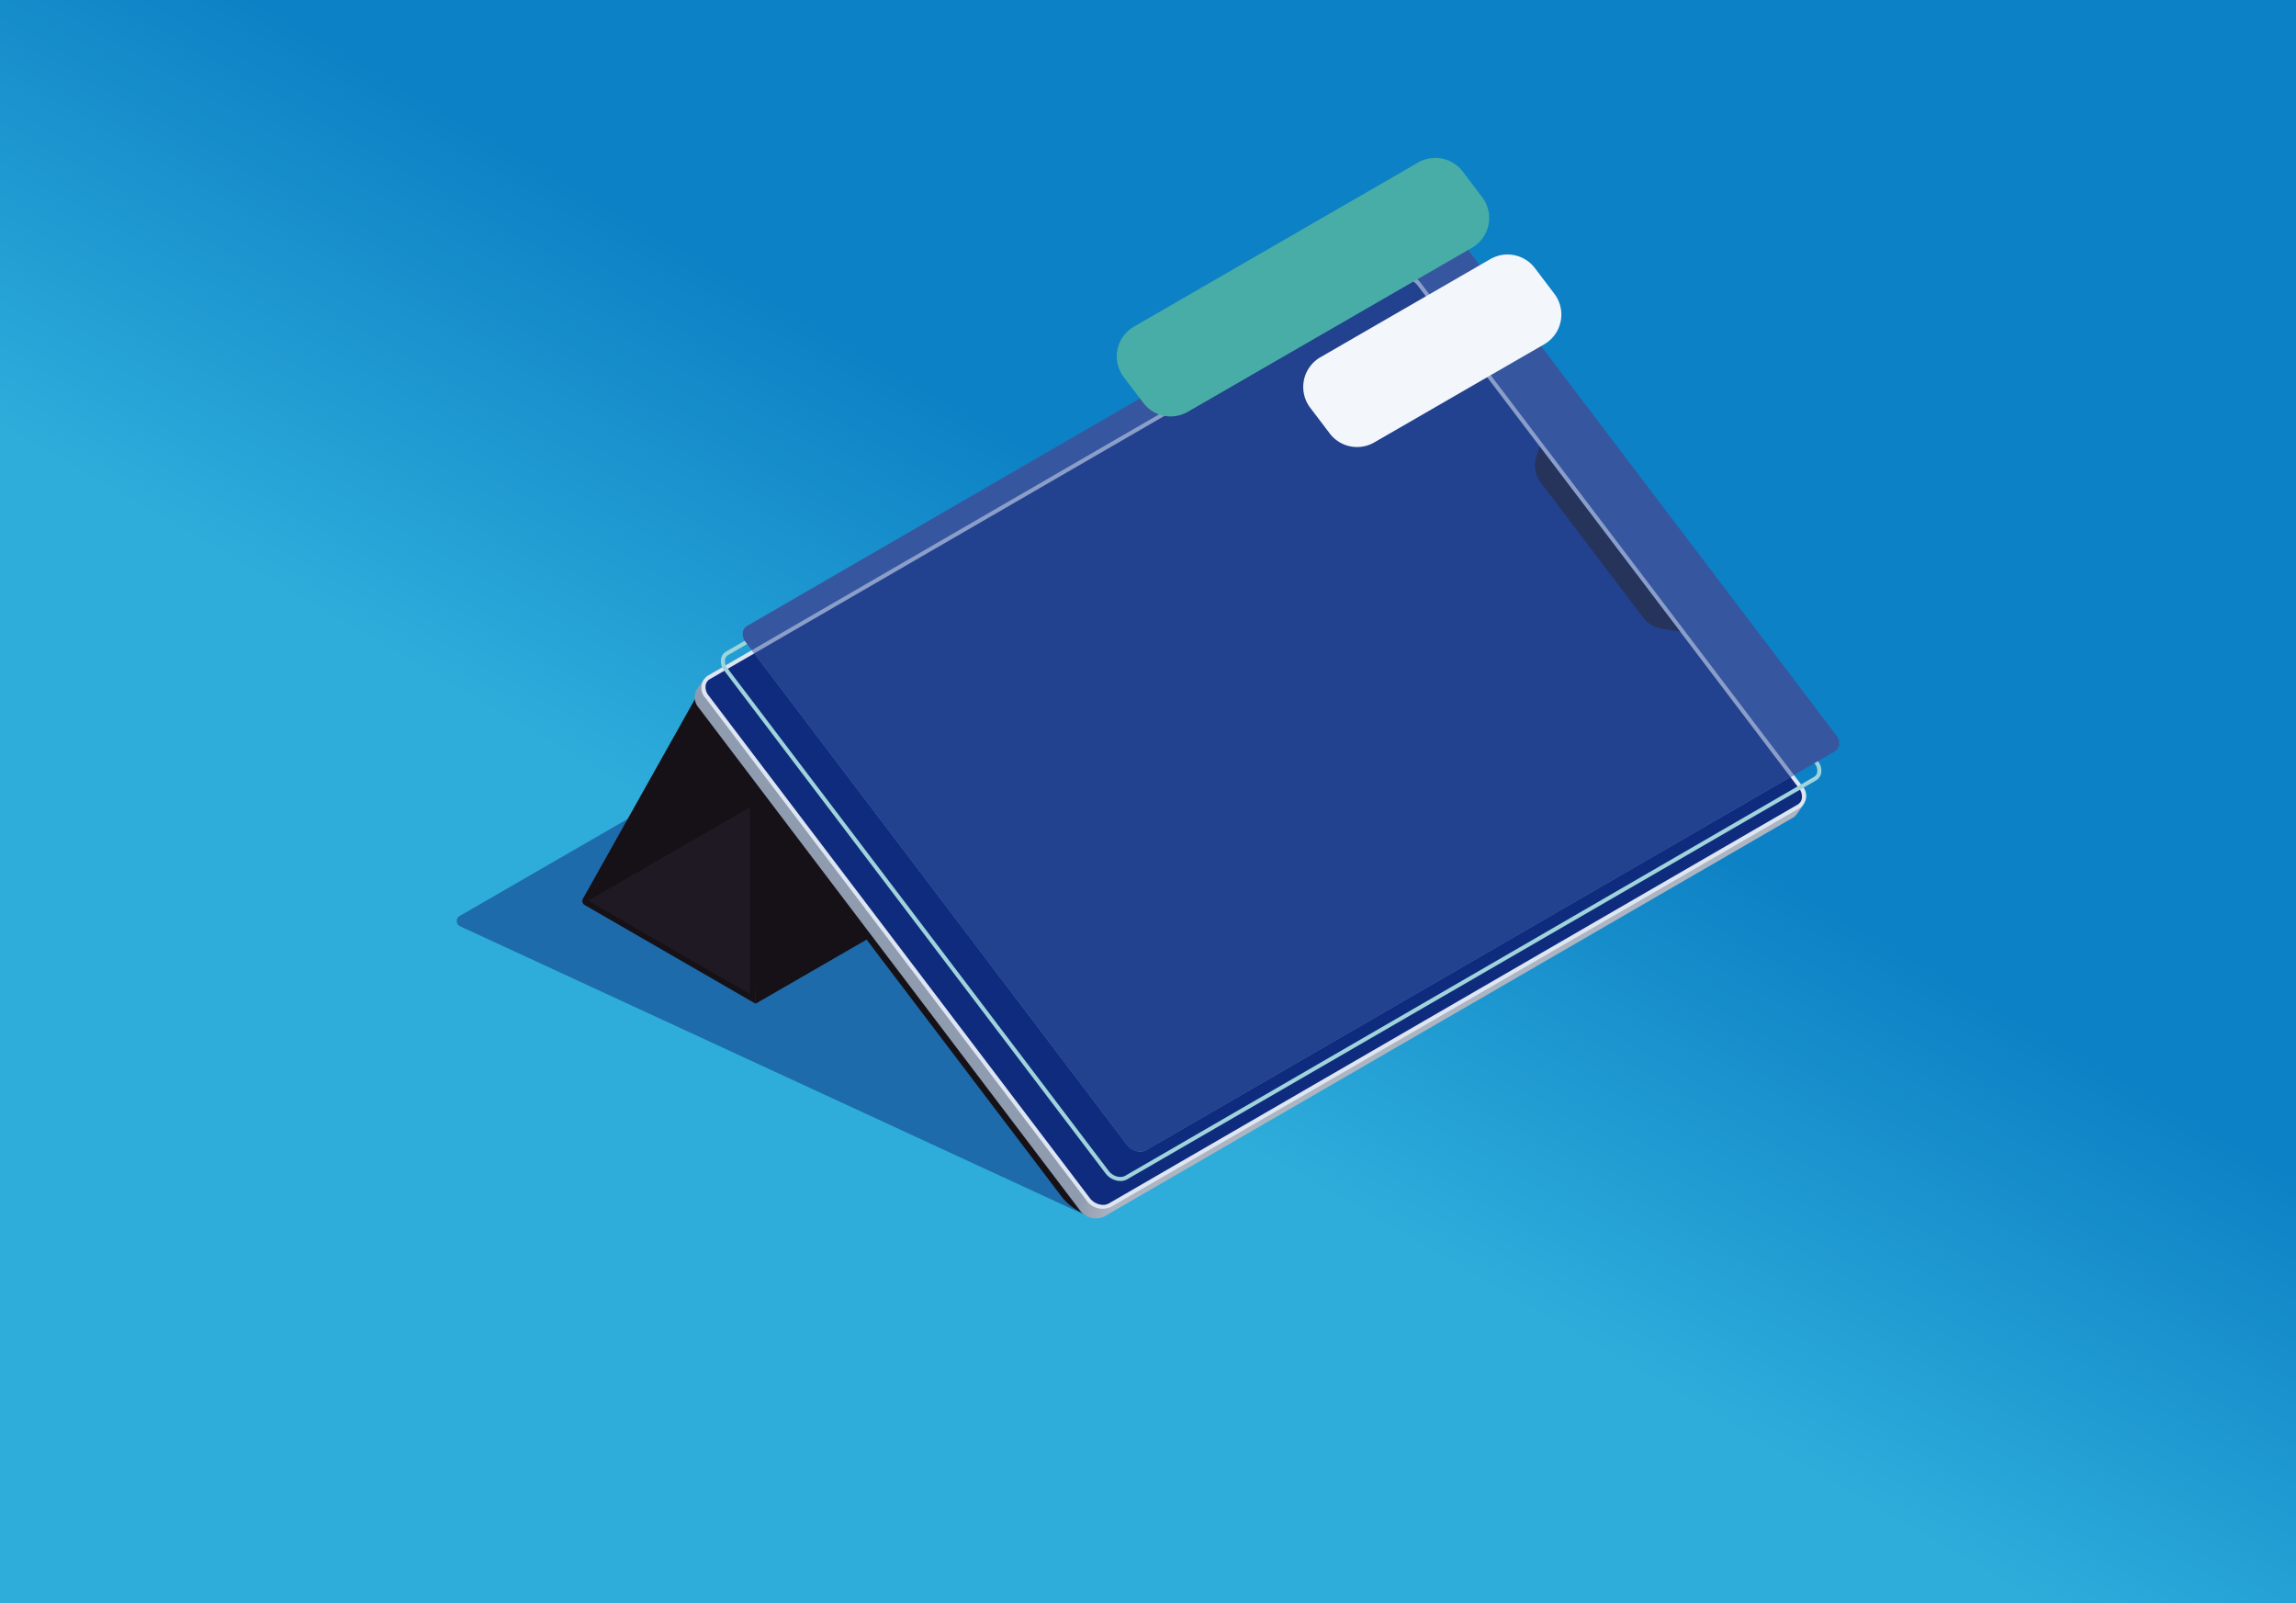
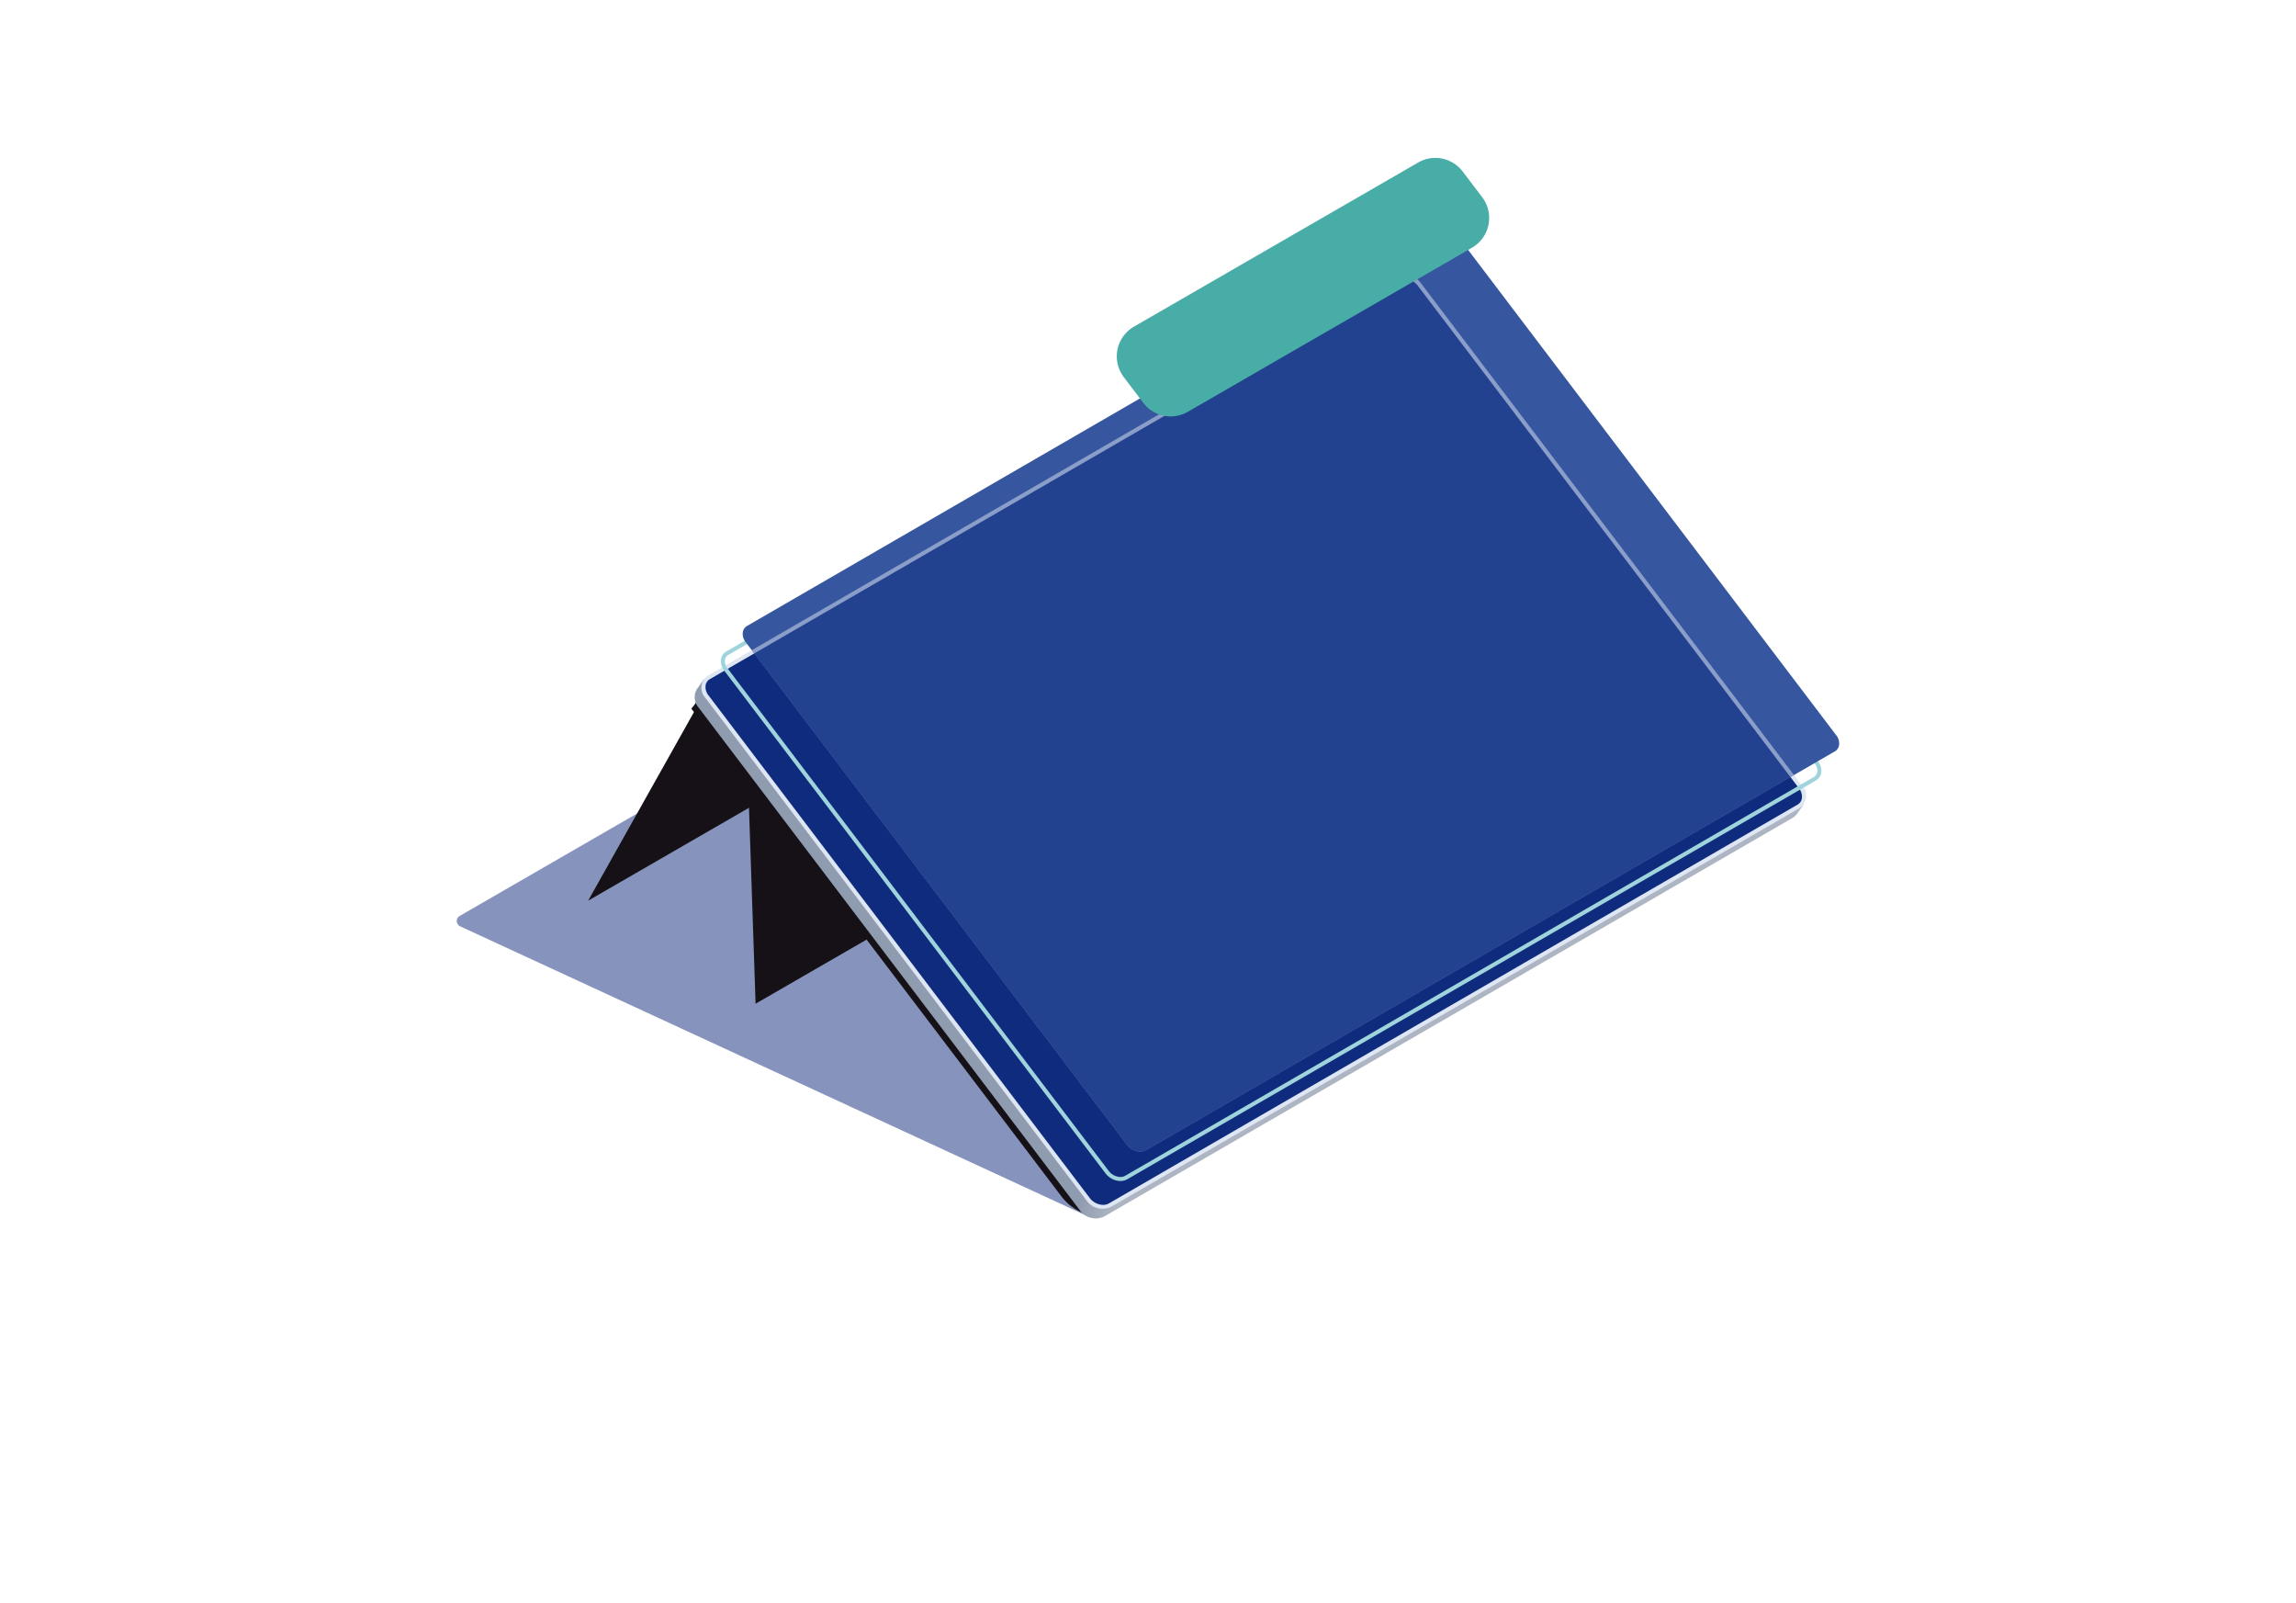
<svg xmlns="http://www.w3.org/2000/svg" viewBox="0 0 159 111">
  <defs>
    <style>.bb009103-e348-4639-bd58-06c2c36407cd{fill:none;}.ff98deb3-1033-4b66-9f65-44de5d9e7933{isolation:isolate;}.ae670fde-d8ea-4253-a5de-f60ffb923249{fill:url(#ae3e2016-b1a2-4f16-aeca-322caf48223b);}.ba24d531-edd2-4c4b-9997-2d5c22f84e9f,.ed1a1dc3-7d55-4605-aeda-306ef5e87cc9{fill:#0e2b7d;}.ba24d531-edd2-4c4b-9997-2d5c22f84e9f,.bba925d6-fda1-4d88-ac56-02330c594753{opacity:0.5;}.ba24d531-edd2-4c4b-9997-2d5c22f84e9f{mix-blend-mode:multiply;}.a2f9315a-69d6-49b3-a63d-e51f4340417c{fill:#151117;}.f2db2179-6905-4128-965b-7e2ba32c161d{fill:#261f2a;opacity:0.6;}.aeb0b30d-6fa5-4b5b-9d02-a439601e0277{fill:url(#bbf3f5ab-21d9-47ab-9039-e33531e963ba);}.bc261888-ba8b-426a-8d92-39c1620b3ced{fill:#dee6f4;}.ff9a588c-cff0-41c4-9489-ef7584442ee7{fill:#a0d4dc;}.b75fa4a9-b796-498f-9f4a-18d9ecc9c547{fill:#36579f;}.e59bd24c-207c-4b36-81a7-ae7445bf4d10{clip-path:url(#fe05cb51-da1f-4826-81d8-c90049d70115);}.bb4832dc-5e3d-4d90-b432-fe056b727ed2{fill:#49ada7;}.b9313e83-df50-4943-bd24-c41387bd53eb{fill:#f3f6fb;}</style>
    <linearGradient id="ae3e2016-b1a2-4f16-aeca-322caf48223b" x1="38.687" y1="126.19" x2="123.012" y2="-19.865" gradientUnits="userSpaceOnUse">
      <stop offset="0.38" stop-color="#2eaddb" />
      <stop offset="0.586" stop-color="#0d81c5" />
    </linearGradient>
    <linearGradient id="bbf3f5ab-21d9-47ab-9039-e33531e963ba" x1="80.696" y1="63.921" x2="83.013" y2="64.642" gradientUnits="userSpaceOnUse">
      <stop offset="0" stop-color="#8f9baf" />
      <stop offset="1" stop-color="#adb4c2" />
    </linearGradient>
    <clipPath id="fe05cb51-da1f-4826-81d8-c90049d70115">
      <path class="bb009103-e348-4639-bd58-06c2c36407cd" d="M78.964,79.737a1.192,1.192,0,0,1-.924-.476L51.639,44.459a.904.904,0,0,1-.194-.713.602.602,0,0,1,.296-.413L99.428,15.726a.805.805,0,0,1,.403-.102,1.196,1.196,0,0,1,.927.477l26.402,34.801a.9.9,0,0,1,.193.709.607.607,0,0,1-.299.416L79.368,79.635a.803.803,0,0,1-.403.102Z" />
    </clipPath>
  </defs>
  <title>Plan de travail 2</title>
  <g class="ff98deb3-1033-4b66-9f65-44de5d9e7933">
    <g id="ee428ceb-c68e-47f2-b156-6fc75d86010d" data-name="Calque 1">
-       <rect class="ae670fde-d8ea-4253-a5de-f60ffb923249" width="159" height="111" />
      <g id="f23d7688-24b3-47ae-a770-12c8da129668" data-name="2">
        <path class="ba24d531-edd2-4c4b-9997-2d5c22f84e9f" d="M55.695,49.639,31.835,63.414a.406.406,0,0,0,.033.72L75.502,84.29l.774-10.924C76.043,73.365,55.695,49.639,55.695,49.639Z" />
        <path class="a2f9315a-69d6-49b3-a63d-e51f4340417c" d="M74.861,83.332,48.384,48.24a2.44,2.44,0,0,1-.509.819l25.622,33.762A3.664,3.664,0,0,0,75.852,84.227Z" />
        <polygon class="a2f9315a-69d6-49b3-a63d-e51f4340417c" points="51.641 49.186 52.325 69.491 71.298 58.537 51.641 49.186" />
-         <path class="a2f9315a-69d6-49b3-a63d-e51f4340417c" d="M48.402,47.908,40.368,62.222a.321.321,0,0,0,.119.435L52.325,69.491V51.603Z" />
-         <polygon class="f2db2179-6905-4128-965b-7e2ba32c161d" points="40.73 62.356 48.496 48.52 51.944 51.768 51.944 68.831 40.73 62.356" />
        <polygon class="a2f9315a-69d6-49b3-a63d-e51f4340417c" points="51.944 51.768 48.496 48.52 40.73 62.356 51.944 55.882 51.944 51.768" />
        <path class="aeb0b30d-6fa5-4b5b-9d02-a439601e0277" d="M48.74,47.033l-.47.668a1.081,1.081,0,0,0,.101,1.277L74.772,83.779a1.36,1.36,0,0,0,1.69.448l47.687-27.608a.899.899,0,0,0,.287-.261l.114-.162.356-.506Z" />
        <path class="bc261888-ba8b-426a-8d92-39c1620b3ced" d="M124.808,54.415,111.599,37.004,98.406,19.614a1.365,1.365,0,0,0-1.694-.449L49.026,46.774a1.011,1.011,0,0,0-.185,1.536L75.242,83.112a1.36,1.36,0,0,0,1.69.448l47.687-27.608A1.01,1.01,0,0,0,124.808,54.415Z" />
        <path class="ed1a1dc3-7d55-4605-aeda-306ef5e87cc9" d="M76.389,83.419a1.192,1.192,0,0,1-.923-.476L49.063,48.141a.904.904,0,0,1-.194-.713.603.603,0,0,1,.296-.413L96.853,19.407a.805.805,0,0,1,.403-.102,1.196,1.196,0,0,1,.927.477L124.585,54.584a.9.9,0,0,1,.193.709.607.607,0,0,1-.299.416L76.792,83.317a.804.804,0,0,1-.403.102Z" />
        <path class="a2f9315a-69d6-49b3-a63d-e51f4340417c" d="M106.399,31.625a1.94,1.94,0,0,0,.299,1.775l3.394,4.474,3.718,4.899a1.94,1.94,0,0,0,1.218.739l1.325.227-5.003-6.592-4.722-6.224Z" />
        <path class="ff9a588c-cff0-41c4-9489-ef7584442ee7" d="M77.591,81.766a1.335,1.335,0,0,1-1.035-.532L50.154,46.432a1.045,1.045,0,0,1-.22-.824.738.738,0,0,1,.364-.506L97.984,17.493a.953.953,0,0,1,.474-.121,1.339,1.339,0,0,1,1.039.533L125.898,52.706a1.04,1.04,0,0,1,.219.821.745.745,0,0,1-.366.509L78.064,81.644A.948.948,0,0,1,77.591,81.766ZM98.458,17.652a.669.669,0,0,0-.334.083L50.438,45.344a.46.46,0,0,0-.23.319.768.768,0,0,0,.169.6L76.778,81.064a1.05,1.05,0,0,0,.812.421.663.663,0,0,0,.334-.083l47.687-27.608a.465.465,0,0,0,.232-.322.763.763,0,0,0-.167-.597L99.274,18.074A1.055,1.055,0,0,0,98.458,17.652Z" />
        <path class="b75fa4a9-b796-498f-9f4a-18d9ecc9c547" d="M78.964,79.737a1.192,1.192,0,0,1-.924-.476L51.639,44.459a.904.904,0,0,1-.194-.713.602.602,0,0,1,.296-.413L99.428,15.726a.805.805,0,0,1,.403-.102,1.196,1.196,0,0,1,.927.477l26.402,34.801a.9.9,0,0,1,.193.709.607.607,0,0,1-.299.416L79.368,79.635a.803.803,0,0,1-.403.102Z" />
        <g class="e59bd24c-207c-4b36-81a7-ae7445bf4d10">
          <g class="bba925d6-fda1-4d88-ac56-02330c594753">
            <path class="bc261888-ba8b-426a-8d92-39c1620b3ced" d="M124.808,54.415,111.599,37.004,98.406,19.614a1.365,1.365,0,0,0-1.694-.449L49.026,46.774a1.011,1.011,0,0,0-.185,1.536L75.242,83.112a1.36,1.36,0,0,0,1.69.448l47.687-27.608A1.01,1.01,0,0,0,124.808,54.415Z" />
            <path class="ed1a1dc3-7d55-4605-aeda-306ef5e87cc9" d="M76.389,83.419a1.192,1.192,0,0,1-.923-.476L49.063,48.141a.904.904,0,0,1-.194-.713.603.603,0,0,1,.296-.413L96.853,19.407a.805.805,0,0,1,.403-.102,1.196,1.196,0,0,1,.927.477L124.585,54.584a.9.9,0,0,1,.193.709.607.607,0,0,1-.299.416L76.792,83.317a.804.804,0,0,1-.403.102Z" />
-             <path class="a2f9315a-69d6-49b3-a63d-e51f4340417c" d="M106.399,31.625a1.94,1.94,0,0,0,.299,1.775l3.394,4.474,3.718,4.899a1.94,1.94,0,0,0,1.218.739l1.325.227-5.003-6.592-4.722-6.224Z" />
          </g>
        </g>
        <path class="bb4832dc-5e3d-4d90-b432-fe056b727ed2" d="M77.823,26.11l1.351,1.78a2.378,2.378,0,0,0,3.083.622L101.938,17.15a2.378,2.378,0,0,0,.705-3.496l-1.351-1.78a2.378,2.378,0,0,0-3.083-.622L78.528,22.614A2.378,2.378,0,0,0,77.823,26.11Z" />
-         <path class="b9313e83-df50-4943-bd24-c41387bd53eb" d="M90.733,28.229,92.084,30.01a2.378,2.378,0,0,0,3.083.622l11.77-6.795a2.378,2.378,0,0,0,.705-3.496l-1.351-1.78a2.378,2.378,0,0,0-3.083-.622l-11.77,6.795A2.378,2.378,0,0,0,90.733,28.229Z" />
      </g>
    </g>
  </g>
</svg>